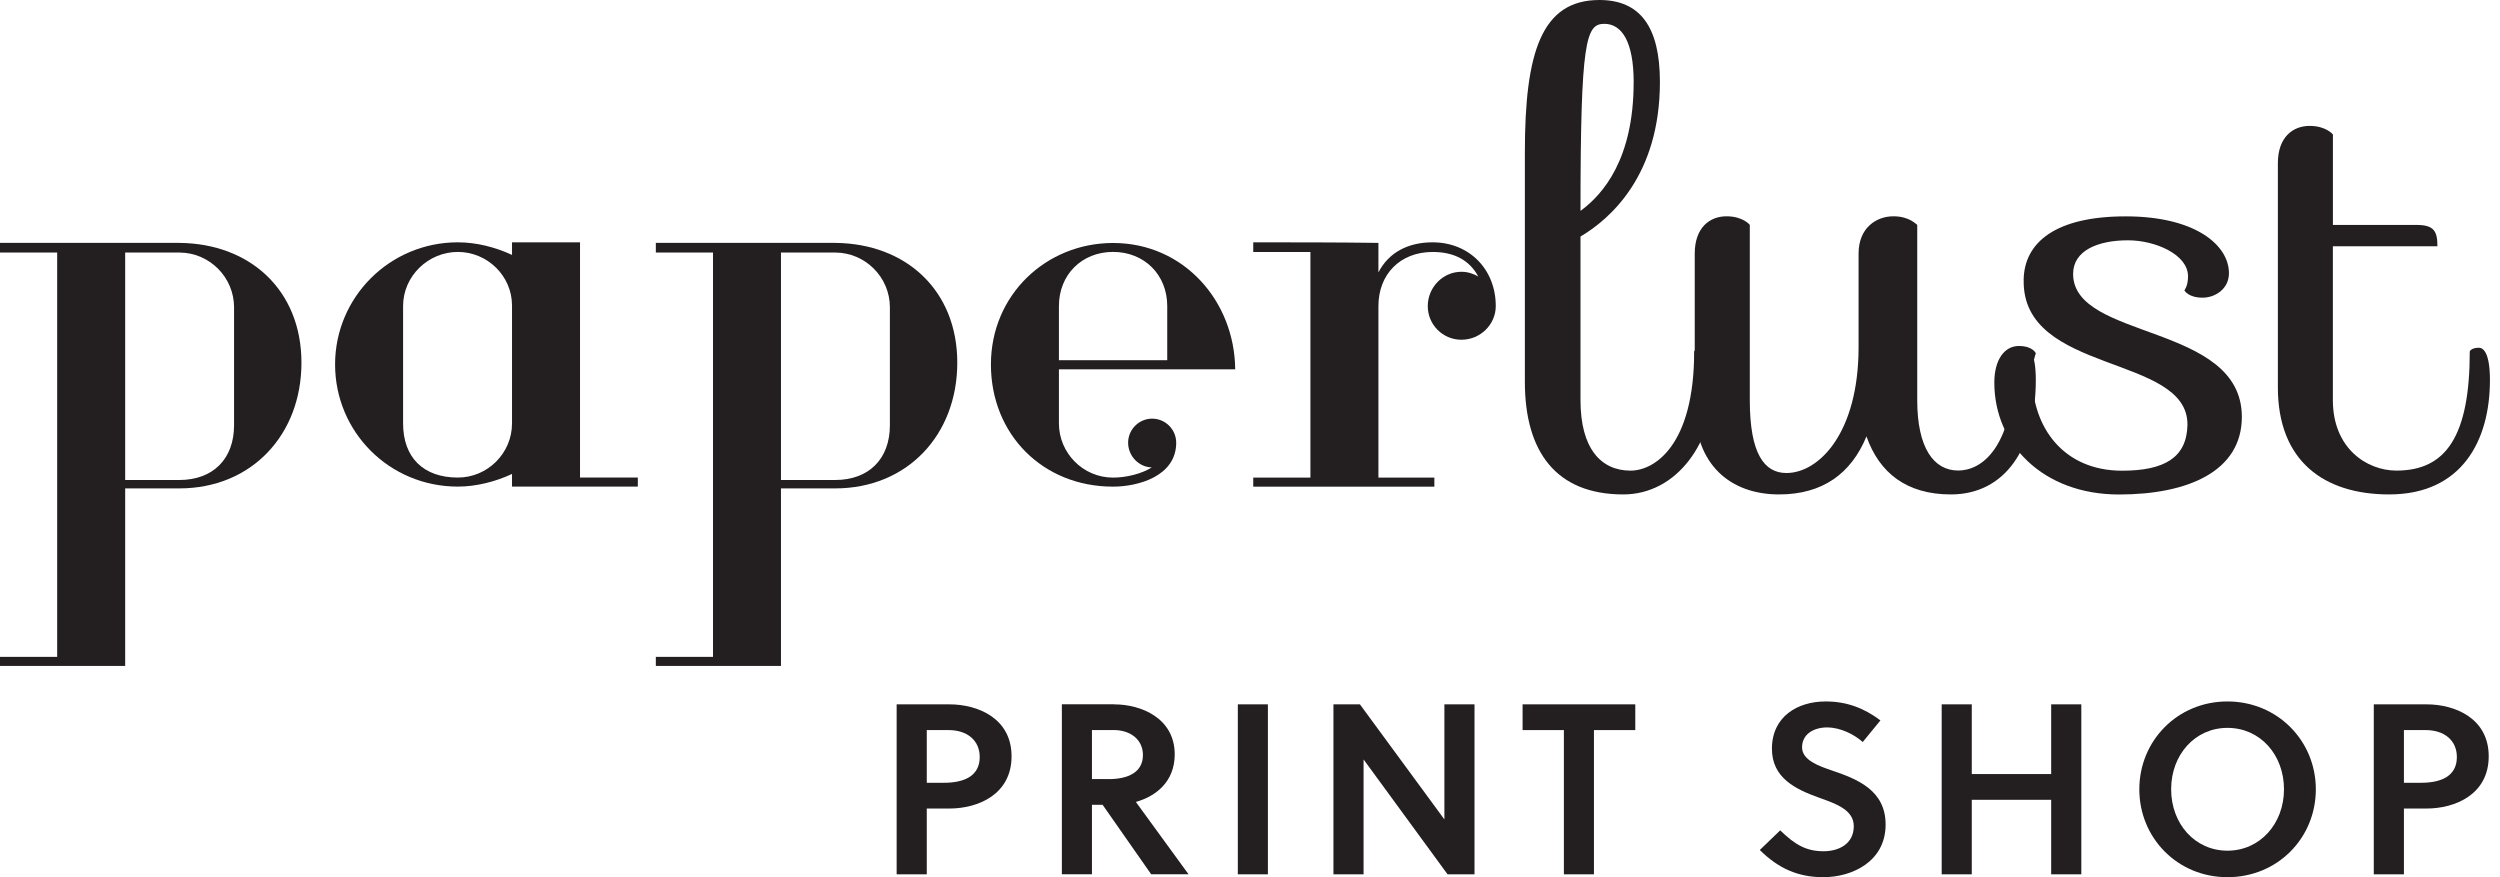
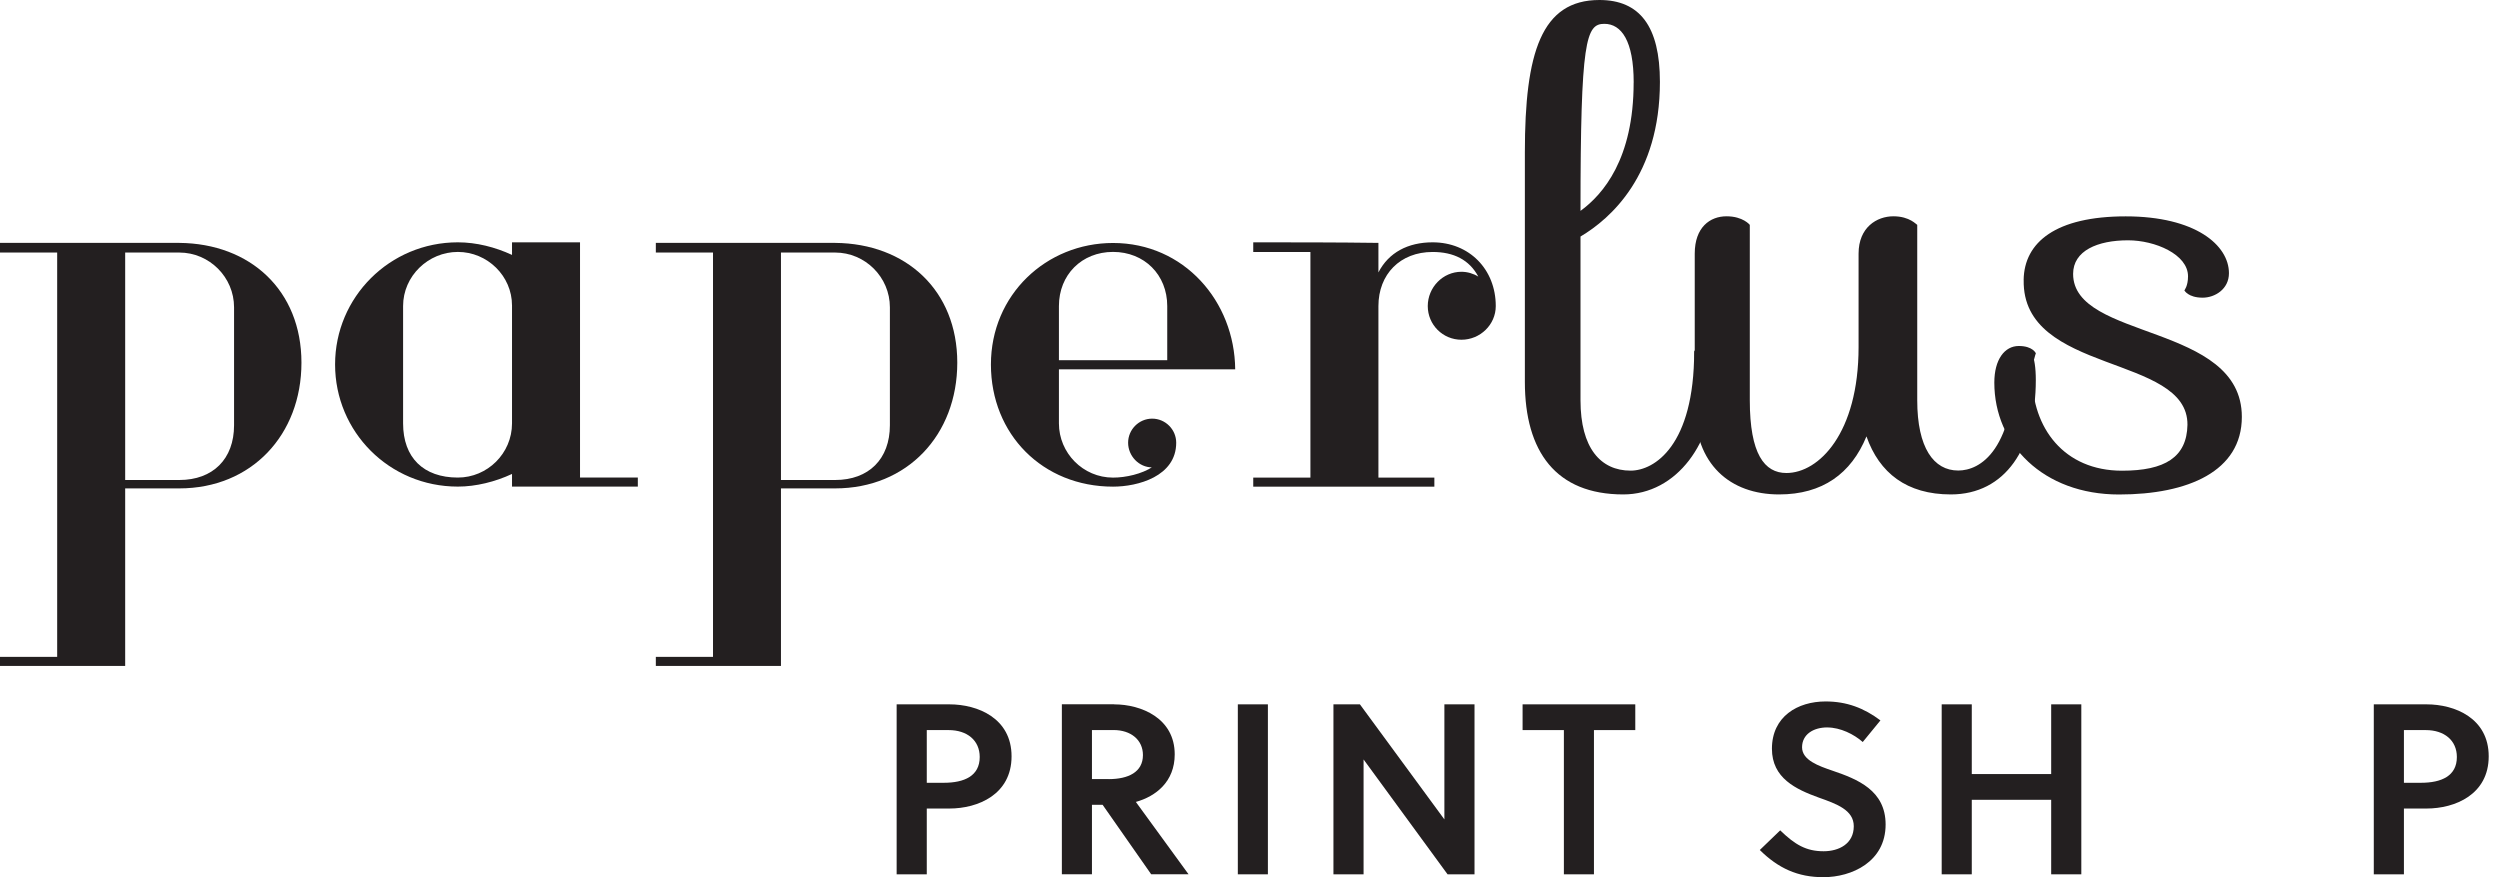
<svg xmlns="http://www.w3.org/2000/svg" width="114" height="40" viewBox="0 0 114 40" fill="none">
  <g clip-path="url(#clip0_5662_7494)">
    <path d="M5.708 22.271V30.366H0V29.954H2.607V11.516H0V11.076H8.176C11.414 11.104 13.746 13.243 13.746 16.537C13.746 19.831 11.468 22.271 8.176 22.271H5.708ZM10.673 14.013C10.673 12.641 9.548 11.516 8.176 11.516H5.708V21.888H8.176C9.713 21.888 10.673 20.928 10.673 19.392V14.013Z" fill="#231F20" />
    <path d="M23.348 22.189V21.612C22.581 21.97 21.701 22.189 20.878 22.189C17.751 22.189 15.28 19.692 15.28 16.619C15.28 13.546 17.776 11.05 20.878 11.05C21.727 11.05 22.579 11.269 23.348 11.624V11.05H26.449V21.777H29.085V22.189H23.351H23.348ZM23.348 13.93C23.348 12.584 22.224 11.488 20.878 11.488C19.532 11.488 18.381 12.584 18.381 13.956V19.306C18.381 20.871 19.315 21.777 20.878 21.777C22.224 21.777 23.348 20.678 23.348 19.306V13.928V13.93Z" fill="#231F20" />
    <path d="M35.612 22.271V30.366H29.906V29.954H32.513V11.516H29.906V11.076H38.082C41.32 11.104 43.652 13.243 43.652 16.537C43.652 19.831 41.374 22.271 38.082 22.271H35.612ZM40.579 14.013C40.579 12.641 39.454 11.516 38.082 11.516H35.612V21.888H38.082C39.619 21.888 40.579 20.928 40.579 19.392V14.013Z" fill="#231F20" />
    <path d="M48.287 16.838V19.308C48.287 20.654 49.383 21.779 50.755 21.779C51.332 21.779 52.073 21.614 52.567 21.285L52.539 21.313C51.934 21.313 51.442 20.791 51.442 20.188C51.442 19.586 51.936 19.09 52.539 19.09C53.141 19.09 53.635 19.584 53.635 20.188C53.635 21.725 51.88 22.191 50.755 22.191C47.546 22.191 45.186 19.805 45.186 16.621C45.186 13.438 47.711 11.08 50.755 11.08C53.993 11.08 56.299 13.741 56.325 16.842H48.287V16.838ZM53.226 13.955C53.226 12.53 52.183 11.487 50.755 11.487C49.327 11.487 48.287 12.53 48.287 13.955V16.426H53.226V13.955Z" fill="#231F20" />
    <path d="M65.106 13.958C65.106 13.109 65.79 12.393 66.642 12.393C66.915 12.393 67.191 12.476 67.412 12.614C67 11.845 66.287 11.49 65.327 11.49C63.845 11.49 62.856 12.506 62.856 13.958V21.779H65.407V22.191H57.148V21.779H59.755V11.49H57.148V11.05C59.014 11.05 60.962 11.05 62.856 11.076V12.422C63.322 11.516 64.202 11.05 65.327 11.05C67 11.05 68.207 12.283 68.207 13.956C68.207 14.807 67.494 15.492 66.642 15.492C65.79 15.492 65.106 14.807 65.106 13.956V13.958Z" fill="#231F20" />
    <path d="M77.673 15.857C77.897 15.857 78.174 16.137 78.174 17.334C78.174 20.148 76.475 22.546 74.021 22.546C70.955 22.546 69.534 20.595 69.534 17.416V6.941C69.534 2.398 70.287 0 72.934 0C74.772 0 75.692 1.2 75.692 3.734C75.692 7.998 73.435 9.976 72.071 10.786V18.256C72.071 20.431 72.988 21.461 74.355 21.461C75.442 21.461 77.254 20.318 77.254 16.028C77.254 16.028 77.311 15.859 77.673 15.859V15.857ZM74.496 3.762C74.496 1.868 73.939 1.087 73.158 1.087C72.322 1.087 72.071 1.812 72.071 9.616C73.101 8.864 74.494 7.247 74.494 3.762H74.496Z" fill="#231F20" />
    <path d="M92.332 15.856C92.555 15.856 92.833 16.136 92.833 17.334C92.833 20.428 91.44 22.546 88.958 22.546C86.951 22.546 85.697 21.572 85.111 19.899C84.414 21.6 83.104 22.546 81.127 22.546C78.897 22.546 77.28 21.181 77.28 18.503V11.565C77.28 10.364 77.977 9.863 78.729 9.863C79.482 9.863 79.791 10.254 79.791 10.254V18.252C79.791 20.703 80.459 21.569 81.461 21.569C82.939 21.569 84.751 19.757 84.751 15.828V11.565C84.751 10.364 85.586 9.863 86.339 9.863C87.092 9.863 87.398 10.254 87.426 10.254V18.252C87.426 20.426 88.179 21.456 89.294 21.456C90.268 21.456 91.913 20.593 91.913 16.023C91.913 16.023 91.941 15.854 92.332 15.854V15.856Z" fill="#231F20" />
    <path d="M92.278 12.765C92.303 11.038 93.755 9.866 96.932 9.866C100.108 9.866 101.64 11.177 101.64 12.459C101.64 13.184 101 13.574 100.442 13.574C99.774 13.574 99.607 13.24 99.607 13.24C99.607 13.24 99.774 13.045 99.774 12.6C99.774 11.598 98.268 10.958 97.042 10.958C95.649 10.958 94.534 11.431 94.534 12.49C94.534 15.527 102.228 14.72 102.228 19.01C102.228 21.49 99.776 22.549 96.626 22.549C93.172 22.549 90.941 20.264 90.941 17.447C90.941 16.389 91.414 15.777 92.056 15.777C92.699 15.777 92.835 16.111 92.835 16.111C92.835 16.111 92.668 16.53 92.668 17.144C92.668 19.513 94.118 21.464 96.765 21.464C98.718 21.464 99.72 20.852 99.748 19.372C99.776 16.139 92.195 17.087 92.28 12.767L92.278 12.765Z" fill="#231F20" />
-     <path d="M106.379 11.231V18.254C106.379 20.428 107.911 21.459 109.278 21.459C111.534 21.459 112.621 19.899 112.621 16.026C112.621 16.026 112.678 15.857 113.04 15.857C113.261 15.857 113.541 16.137 113.541 17.334C113.541 20.092 112.259 22.546 108.944 22.546C105.962 22.546 103.871 21.014 103.871 17.668V7.44C103.871 6.242 104.567 5.741 105.32 5.741C106.073 5.741 106.381 6.132 106.381 6.132V10.257H110.198C111.007 10.257 111.146 10.562 111.146 11.231H106.381H106.379Z" fill="#231F20" />
    <path d="M43.292 32.118C44.586 32.118 46.127 32.749 46.127 34.488C46.127 36.226 44.6 36.869 43.292 36.869H42.261V39.869H40.887V32.118H43.289H43.292ZM42.261 35.695H43.035C43.976 35.695 44.675 35.384 44.675 34.52C44.675 33.758 44.099 33.292 43.259 33.292H42.261V35.695Z" fill="#231F20" />
    <path d="M50.809 32.119C52.038 32.119 53.567 32.749 53.567 34.399C53.567 35.65 52.703 36.314 51.795 36.568L54.198 39.867H52.494L50.28 36.7H49.793V39.867H48.421V32.116H50.812L50.809 32.119ZM50.555 35.528C51.452 35.528 52.118 35.208 52.118 34.431C52.118 33.744 51.574 33.29 50.779 33.29H49.793V35.526H50.558L50.555 35.528Z" fill="#231F20" />
    <path d="M56.445 39.869V32.118H57.816V39.869H56.445Z" fill="#231F20" />
    <path d="M66.009 39.869L62.179 34.631V39.869H60.805V32.118H62.012L65.864 37.365V32.118H67.238V39.869H66.009Z" fill="#231F20" />
    <path d="M72.684 33.292V39.869H71.313V33.292H69.43V32.118H74.569V33.292H72.687H72.684Z" fill="#231F20" />
    <path d="M83.327 33.17C82.685 33.17 82.174 33.49 82.174 34.078C82.174 34.666 82.939 34.93 83.558 35.142C84.699 35.53 85.984 36.038 85.984 37.598C85.984 39.304 84.433 40 83.148 40C81.974 40 81.087 39.591 80.247 38.76L81.177 37.864C81.852 38.518 82.36 38.817 83.158 38.817C83.845 38.817 84.532 38.485 84.532 37.676C84.532 36.935 83.746 36.657 82.936 36.37C81.897 35.993 80.8 35.485 80.8 34.144C80.8 32.671 81.974 31.986 83.247 31.986C84.209 31.986 84.995 32.285 85.748 32.85L84.941 33.836C84.543 33.483 83.922 33.172 83.325 33.172L83.327 33.17Z" fill="#231F20" />
    <path d="M93.534 39.869V36.471H89.913V39.869H88.541V32.118H89.913V35.297H93.534V32.118H94.908V39.869H93.534Z" fill="#231F20" />
-     <path d="M101.572 40C99.292 40 97.553 38.208 97.553 35.993C97.553 33.779 99.292 31.986 101.572 31.986C103.852 31.986 105.602 33.779 105.602 35.993C105.602 38.208 103.863 40 101.572 40ZM101.572 33.191C100.089 33.191 99.004 34.419 99.004 35.991C99.004 37.563 100.089 38.791 101.572 38.791C103.054 38.791 104.15 37.563 104.15 35.991C104.15 34.419 103.066 33.191 101.572 33.191Z" fill="#231F20" />
    <path d="M110.649 32.118C111.943 32.118 113.485 32.749 113.485 34.488C113.485 36.226 111.958 36.869 110.649 36.869H109.619V39.869H108.245V32.118H110.647H110.649ZM109.619 35.695H110.393C111.334 35.695 112.033 35.384 112.033 34.52C112.033 33.758 111.456 33.292 110.616 33.292H109.619V35.695Z" fill="#231F20" />
  </g>
  <defs>
    <clipPath id="clip0_5662_7494">
      <rect width="113.541" height="40" fill="white" />
    </clipPath>
  </defs>
</svg>